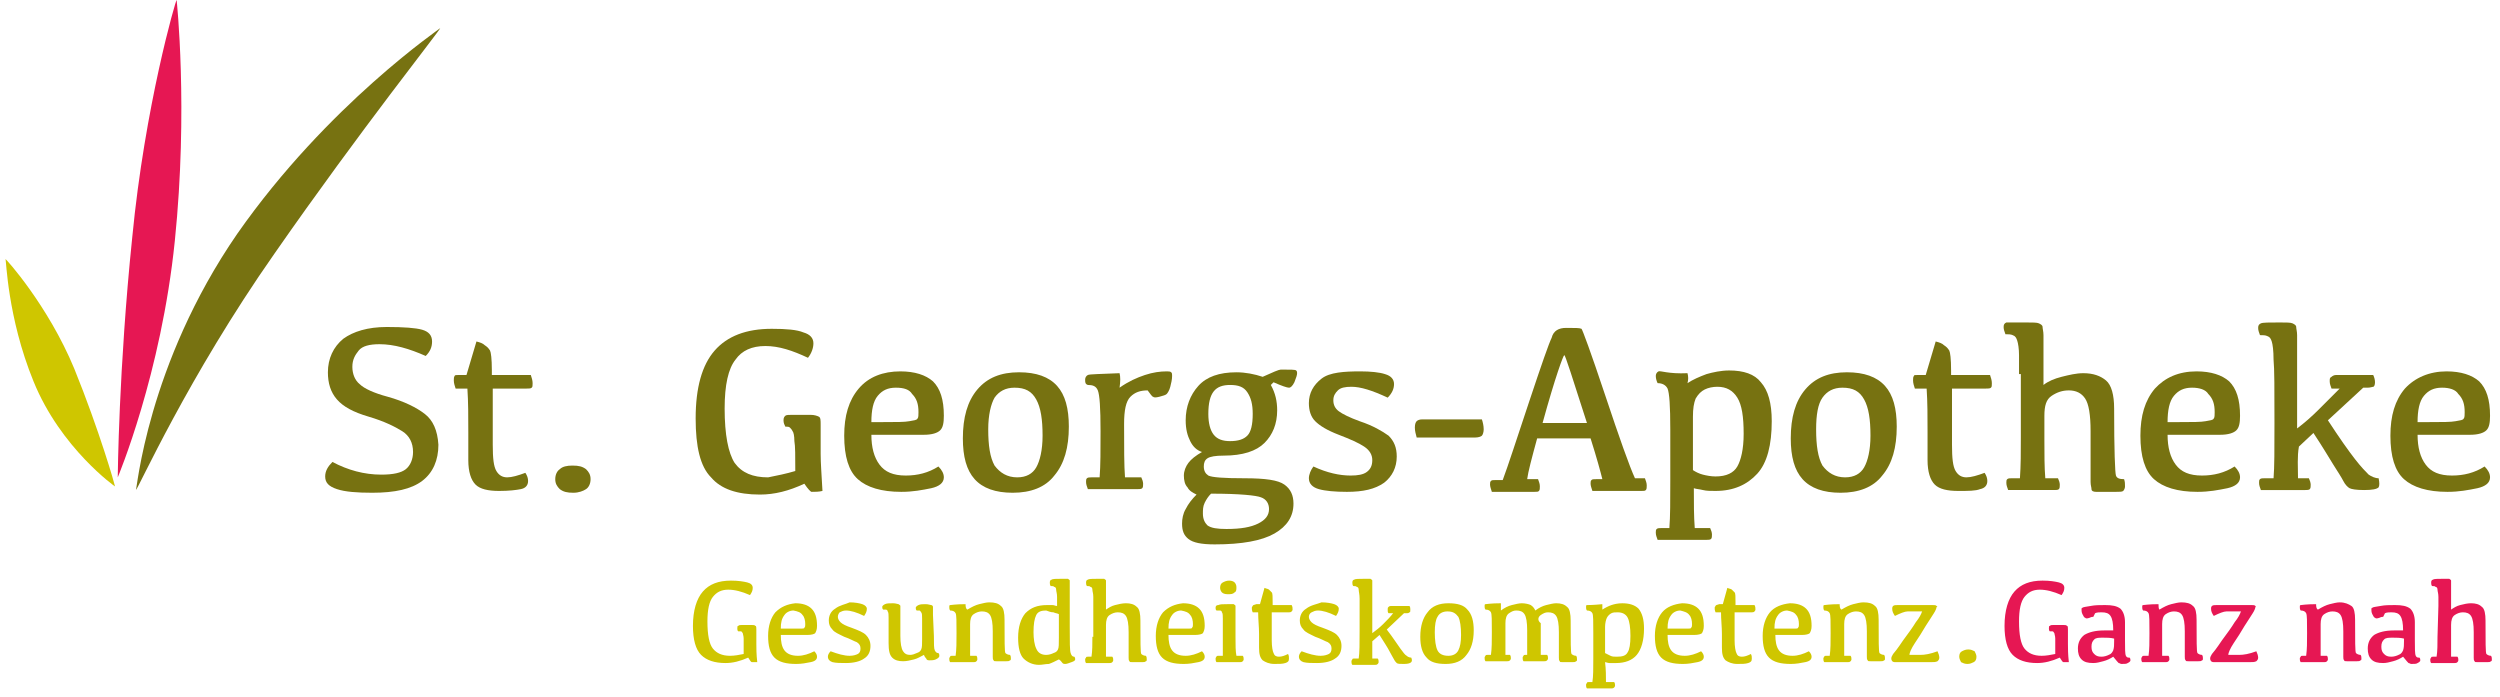
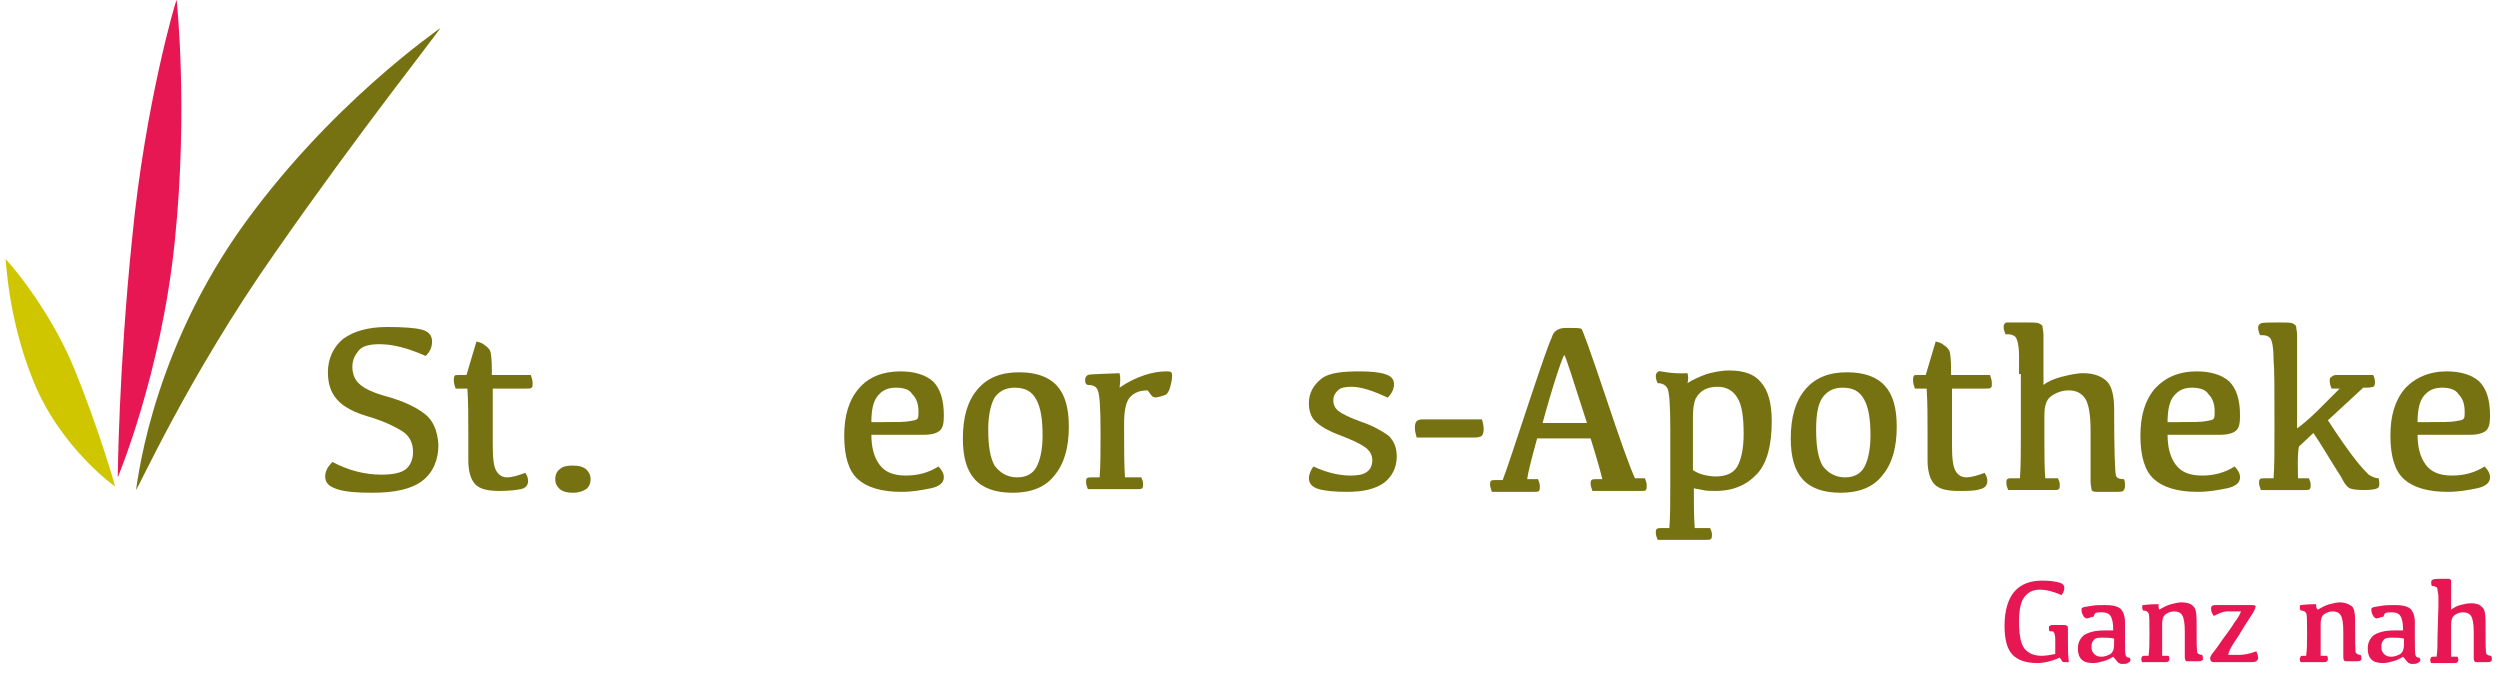
<svg xmlns="http://www.w3.org/2000/svg" version="1.1" id="Ebene_1" x="0px" y="0px" width="276px" height="77px" viewBox="0 0 276 77" style="enable-background:new 0 0 276 77;" xml:space="preserve">
  <style type="text/css">
	.st0{fill:#777211;}
	.st1{fill:#E61753;}
	.st2{fill:#CFC600;}
</style>
  <g>
    <path class="st0" d="M42.7,36.1c1.9,0,3.2,0.1,3.9,0.3c0.7,0.2,1.1,0.6,1.1,1.3c0,0.6-0.2,1.1-0.7,1.6c-1.8-0.8-3.5-1.3-5.1-1.3   c-1.1,0-1.9,0.2-2.3,0.7s-0.7,1-0.7,1.8s0.3,1.5,0.8,1.9c0.5,0.5,1.6,1,3.1,1.4c1.8,0.5,3.2,1.2,4.1,1.9s1.4,1.8,1.5,3.4   c0,1.7-0.6,3.1-1.8,4s-3,1.3-5.5,1.3c-1.7,0-3-0.1-3.9-0.4s-1.3-0.7-1.3-1.4c0-0.6,0.3-1.1,0.8-1.6c1.7,0.9,3.5,1.4,5.4,1.4   c1.3,0,2.2-0.2,2.7-0.6s0.8-1.1,0.8-1.9c0-1-0.4-1.8-1.2-2.3s-2-1.1-3.7-1.6s-2.8-1.1-3.5-1.9s-1-1.8-1-3c0-1.5,0.6-2.8,1.7-3.7   C39,36.6,40.6,36.1,42.7,36.1z" />
    <path class="st0" d="M50.6,41.4h0.9l1.1-3.7c0.4,0.1,0.7,0.2,0.9,0.4c0.3,0.2,0.4,0.3,0.6,0.6c0.1,0.2,0.2,0.9,0.2,2.2v0.5h4.3   c0.1,0.3,0.2,0.6,0.2,0.9s0,0.4-0.1,0.5s-0.3,0.1-0.6,0.1h-3.7v6.2c0,1.5,0.1,2.4,0.4,2.9c0.3,0.5,0.7,0.7,1.2,0.7s1.2-0.2,2-0.5   c0.2,0.3,0.3,0.6,0.3,0.9c0,0.5-0.3,0.8-0.8,0.9s-1.3,0.2-2.4,0.2c-1.2,0-2.1-0.2-2.6-0.7s-0.8-1.4-0.8-2.7v-3.1   c0-1.7,0-3.3-0.1-4.8h-1.3c-0.1-0.3-0.2-0.6-0.2-0.9c0-0.2,0-0.4,0.1-0.5C50.2,41.4,50.4,41.4,50.6,41.4z" />
    <path class="st0" d="M63.3,54.4c-0.7,0-1.1-0.1-1.5-0.4c-0.3-0.3-0.5-0.6-0.5-1.1s0.2-0.9,0.5-1.1c0.3-0.3,0.8-0.4,1.4-0.4   c0.7,0,1.1,0.1,1.5,0.4c0.3,0.3,0.5,0.6,0.5,1.1S65,53.8,64.7,54S63.9,54.4,63.3,54.4z" />
-     <path class="st0" d="M87.8,52c0-1.6,0-2.8-0.1-3.3c0-0.6-0.1-1-0.2-1.1c-0.1-0.2-0.2-0.3-0.3-0.4c-0.1-0.1-0.3-0.1-0.5-0.1   c-0.1-0.2-0.2-0.4-0.2-0.7c0-0.3,0.1-0.4,0.2-0.5s0.4-0.1,0.7-0.1h2.1c0.4,0,0.7,0.1,0.9,0.2s0.2,0.4,0.2,0.9v3.2   c0,1,0.1,2.3,0.2,4.1c-0.4,0.1-0.8,0.1-1.2,0.1c-0.1,0-0.4-0.3-0.8-0.9c-1.7,0.8-3.3,1.2-4.9,1.2c-2.5,0-4.3-0.6-5.4-1.9   c-1.2-1.2-1.7-3.4-1.7-6.5c0-3.4,0.7-5.9,2.1-7.5s3.5-2.4,6.3-2.4c1.6,0,2.8,0.1,3.5,0.4c0.7,0.2,1.1,0.6,1.1,1.2   c0,0.5-0.2,1.1-0.6,1.6c-1.7-0.8-3.2-1.3-4.7-1.3s-2.6,0.5-3.3,1.5c-0.8,1-1.2,2.8-1.2,5.4c0,2.9,0.4,4.9,1.1,6   c0.8,1.1,2,1.6,3.7,1.6C85.8,52.5,86.8,52.3,87.8,52z" />
    <path class="st0" d="M99.4,41c1.6,0,2.8,0.4,3.6,1.1c0.8,0.8,1.2,2,1.2,3.8c0,0.8-0.1,1.3-0.4,1.6S102.9,48,102,48h-5.8   c0,1.4,0.3,2.5,0.9,3.3s1.5,1.2,2.9,1.2c1.3,0,2.5-0.3,3.6-1c0.4,0.4,0.6,0.8,0.6,1.2c0,0.6-0.5,1-1.4,1.2c-1,0.2-2,0.4-3.3,0.4   c-2.2,0-3.8-0.5-4.8-1.4s-1.5-2.5-1.5-4.8c0-2.2,0.5-3.9,1.6-5.2S97.5,41,99.4,41z M98.9,42.8c-0.9,0-1.5,0.3-2,0.9   s-0.7,1.6-0.7,2.9h1.3c1.4,0,2.4,0,2.9-0.1s0.8-0.1,0.9-0.3c0.1-0.1,0.1-0.4,0.1-0.7c0-0.9-0.2-1.5-0.7-2   C100.4,43,99.8,42.8,98.9,42.8z" />
    <path class="st0" d="M111.8,54.4c-1.9,0-3.3-0.5-4.2-1.5s-1.3-2.5-1.3-4.5c0-2.3,0.5-4.1,1.6-5.4s2.6-1.9,4.6-1.9   c1.9,0,3.3,0.5,4.2,1.5c0.9,1,1.3,2.5,1.3,4.5c0,2.3-0.5,4.1-1.6,5.4C115.4,53.8,113.8,54.4,111.8,54.4z M112.3,52.7   c1,0,1.7-0.4,2.1-1.1s0.7-1.9,0.7-3.5c0-1.8-0.2-3.1-0.7-4s-1.2-1.3-2.4-1.3c-1,0-1.7,0.4-2.2,1.1c-0.4,0.7-0.7,1.9-0.7,3.5   c0,1.8,0.2,3.1,0.7,4C110.4,52.2,111.2,52.7,112.3,52.7z" />
    <path class="st0" d="M119.8,41.9c0-0.2,0.1-0.4,0.3-0.5c0.2-0.1,1.3-0.1,3.5-0.2c0.1,0.4,0.1,0.9,0,1.6c1-0.7,1.9-1.1,2.8-1.4   s1.7-0.4,2.4-0.4c0.2,0,0.4,0,0.5,0.1s0.1,0.2,0.1,0.4c0,0.4-0.1,0.8-0.2,1.2c-0.1,0.4-0.3,0.7-0.4,0.8s-0.4,0.2-0.8,0.3   s-0.6,0.1-0.7,0c-0.1,0-0.3-0.3-0.6-0.7c-0.8,0-1.4,0.2-1.9,0.7s-0.7,1.5-0.7,3c0,2.7,0,4.6,0.1,5.9h1.8c0.1,0.2,0.2,0.5,0.2,0.7   s0,0.4-0.1,0.5s-0.3,0.1-0.5,0.1h-5.5c-0.1-0.3-0.2-0.5-0.2-0.8c0-0.2,0-0.3,0.1-0.4s0.3-0.1,0.5-0.1h0.9c0.1-1.3,0.1-3,0.1-5.1   c0-2.6-0.1-4-0.3-4.5s-0.6-0.6-1.1-0.6C119.8,42.4,119.8,42.2,119.8,41.9z" />
-     <path class="st0" d="M140.3,42.5c0.5,0.9,0.7,1.8,0.7,2.8c0,1.5-0.5,2.7-1.4,3.6s-2.4,1.4-4.5,1.4c-0.9,0-1.5,0.1-1.8,0.3   c-0.3,0.2-0.4,0.5-0.4,0.9c0,0.5,0.2,0.8,0.5,1c0.4,0.2,1.7,0.3,4,0.3s3.7,0.2,4.4,0.7s1,1.2,1,2.1c0,1.4-0.7,2.5-2.1,3.3   c-1.4,0.8-3.6,1.2-6.6,1.2c-1.5,0-2.4-0.2-2.9-0.6s-0.7-0.9-0.7-1.7c0-0.5,0.1-1.1,0.4-1.6c0.3-0.6,0.7-1.1,1.2-1.6   c-0.4-0.2-0.8-0.4-1-0.8c-0.3-0.3-0.4-0.8-0.4-1.3s0.2-1,0.5-1.4s0.8-0.8,1.5-1.2c-0.6-0.2-1-0.6-1.3-1.2s-0.5-1.3-0.5-2.3   c0-1.5,0.5-2.8,1.4-3.8s2.3-1.5,4.2-1.5c1,0,2,0.2,2.9,0.5c1.1-0.5,1.8-0.8,2-0.8c1.1,0,1.6,0,1.7,0.1s0.1,0.2,0.1,0.3   c0,0.2-0.1,0.5-0.3,1c-0.2,0.4-0.4,0.6-0.6,0.6s-0.8-0.2-1.7-0.6L140.3,42.5z M133.7,54.5c-0.3,0.3-0.5,0.6-0.7,1s-0.2,0.8-0.2,1.2   c0,0.6,0.2,1,0.5,1.3c0.4,0.3,1.1,0.4,2.1,0.4c1.6,0,2.7-0.2,3.5-0.6s1.2-0.9,1.2-1.6c0-0.6-0.3-1.1-0.9-1.3   C138.7,54.7,136.9,54.5,133.7,54.5z M135.8,42.5c-0.8,0-1.4,0.2-1.8,0.7c-0.4,0.5-0.6,1.3-0.6,2.5c0,1,0.2,1.8,0.6,2.3   c0.4,0.5,1,0.7,1.8,0.7c0.9,0,1.5-0.2,1.9-0.6s0.6-1.2,0.6-2.4c0-1.1-0.2-1.8-0.6-2.4S136.7,42.5,135.8,42.5z" />
    <path class="st0" d="M150.2,41c1.1,0,2.1,0.1,2.7,0.3c0.7,0.2,1,0.6,1,1.1s-0.2,1-0.7,1.5c-1.7-0.8-3-1.2-4-1.2   c-0.7,0-1.2,0.1-1.5,0.4s-0.5,0.6-0.5,1.1s0.2,0.9,0.6,1.2c0.4,0.3,1.2,0.7,2.3,1.1c1.5,0.5,2.5,1.1,3.2,1.6   c0.6,0.6,0.9,1.3,0.9,2.3c0,1.2-0.5,2.2-1.4,2.9c-1,0.7-2.3,1-4.1,1c-1.3,0-2.4-0.1-3.1-0.3s-1.1-0.6-1.1-1.2   c0-0.4,0.2-0.9,0.5-1.3c1.5,0.7,2.9,1,4.1,1c0.8,0,1.4-0.1,1.8-0.4s0.6-0.7,0.6-1.3c0-0.6-0.3-1.1-0.9-1.5s-1.5-0.8-2.8-1.3   s-2.1-1-2.6-1.5s-0.7-1.2-0.7-2c0-1.1,0.5-2,1.4-2.7S148.4,41,150.2,41z" />
    <path class="st0" d="M157,46.3h6.6c0.1,0.3,0.2,0.7,0.2,1.1c0,0.3-0.1,0.6-0.2,0.7c-0.1,0.1-0.4,0.2-0.7,0.2h-6.5   c-0.1-0.4-0.2-0.7-0.2-1.1s0.1-0.6,0.2-0.7C156.5,46.4,156.7,46.3,157,46.3z" />
    <path class="st0" d="M172.9,36.2c1,0,1.5,0,1.7,0.1c0.1,0.1,1,2.5,2.6,7.3s2.7,7.9,3.3,9.2h1.1c0.1,0.3,0.2,0.5,0.2,0.8   c0,0.2,0,0.4-0.1,0.5s-0.2,0.1-0.5,0.1h-5.4c-0.1-0.3-0.2-0.6-0.2-0.8c0-0.2,0-0.3,0.1-0.4s0.2-0.1,0.5-0.1h0.7   c-0.2-0.8-0.6-2.3-1.3-4.5h-5.9c-0.6,2.2-1,3.7-1.1,4.5h1.2c0.1,0.3,0.2,0.5,0.2,0.8c0,0.2,0,0.4-0.1,0.5s-0.2,0.1-0.5,0.1h-4.7   c-0.1-0.3-0.2-0.6-0.2-0.8c0-0.2,0-0.3,0.1-0.4s0.2-0.1,0.5-0.1h0.8c0.6-1.6,1.5-4.4,2.9-8.6s2.2-6.5,2.5-7.1   C171.5,36.5,172.1,36.2,172.9,36.2z M170.3,46.7h4.9c-1.6-5-2.4-7.5-2.5-7.5S171.7,41.6,170.3,46.7z" />
    <path class="st0" d="M186.3,41.2c0.1,0.4,0.1,0.7,0,1.1c0.6-0.4,1.3-0.7,2.1-1c0.7-0.2,1.6-0.4,2.5-0.4c1.6,0,2.8,0.4,3.5,1.3   c0.8,0.9,1.2,2.3,1.2,4.3c0,2.6-0.5,4.6-1.6,5.8s-2.6,1.9-4.6,1.9c-0.6,0-1,0-1.4-0.1s-0.7-0.1-1-0.2c0,1.7,0,3.1,0.1,4.4h1.7   c0.1,0.2,0.2,0.5,0.2,0.7s0,0.4-0.1,0.5s-0.3,0.1-0.5,0.1H183c-0.1-0.3-0.2-0.5-0.2-0.8c0-0.2,0-0.3,0.1-0.4s0.3-0.1,0.5-0.1h0.9   c0.1-1.3,0.1-3,0.1-5.3v-5.6c0-2.6-0.1-4-0.3-4.5c-0.2-0.4-0.6-0.6-1.1-0.6c-0.1-0.2-0.2-0.5-0.2-0.8c0-0.2,0.1-0.4,0.3-0.5   S184.2,41.3,186.3,41.2z M186.9,51.9c0.3,0.2,0.7,0.4,1.1,0.5s0.9,0.2,1.4,0.2c1.2,0,2-0.4,2.4-1.1s0.7-1.9,0.7-3.6   c0-1.9-0.2-3.2-0.7-4s-1.2-1.2-2.2-1.2c-0.5,0-1,0.1-1.4,0.3c-0.4,0.2-0.7,0.5-1,1c-0.2,0.5-0.3,1.1-0.3,2V51.9z" />
    <path class="st0" d="M203.2,54.4c-1.9,0-3.3-0.5-4.2-1.5s-1.3-2.5-1.3-4.5c0-2.3,0.5-4.1,1.6-5.4s2.6-1.9,4.6-1.9   c1.9,0,3.3,0.5,4.2,1.5s1.3,2.5,1.3,4.5c0,2.3-0.5,4.1-1.6,5.4C206.8,53.8,205.2,54.4,203.2,54.4z M203.7,52.7c1,0,1.7-0.4,2.1-1.1   c0.4-0.7,0.7-1.9,0.7-3.5c0-1.8-0.2-3.1-0.7-4s-1.2-1.3-2.4-1.3c-1,0-1.7,0.4-2.2,1.1s-0.7,1.9-0.7,3.5c0,1.8,0.2,3.1,0.7,4   C201.8,52.2,202.6,52.7,203.7,52.7z" />
    <path class="st0" d="M211.7,41.4h0.9l1.1-3.7c0.4,0.1,0.7,0.2,0.9,0.4c0.3,0.2,0.4,0.3,0.6,0.6c0.1,0.2,0.2,0.9,0.2,2.2v0.5h4.3   c0.1,0.3,0.2,0.6,0.2,0.9s0,0.4-0.1,0.5s-0.3,0.1-0.6,0.1h-3.7v6.2c0,1.5,0.1,2.4,0.4,2.9s0.7,0.7,1.2,0.7s1.2-0.2,2-0.5   c0.2,0.3,0.3,0.6,0.3,0.9c0,0.5-0.3,0.8-0.8,0.9c-0.5,0.2-1.3,0.2-2.4,0.2c-1.2,0-2.1-0.2-2.6-0.7s-0.8-1.4-0.8-2.7v-3.1   c0-1.7,0-3.3-0.1-4.8h-1.3c-0.1-0.3-0.2-0.6-0.2-0.9c0-0.2,0-0.4,0.1-0.5C211.3,41.4,211.4,41.4,211.7,41.4z" />
    <path class="st0" d="M222.9,41.3c0-0.6,0-1.3,0-2.1c0-0.7-0.1-1.3-0.2-1.6c-0.1-0.3-0.2-0.5-0.5-0.6c-0.2-0.1-0.5-0.1-0.8-0.1   c-0.1-0.3-0.2-0.5-0.2-0.8s0.1-0.4,0.3-0.5c0.2,0,0.9,0,2.2,0c0.7,0,1.2,0,1.4,0.1s0.4,0.2,0.4,0.4c0,0.2,0.1,0.5,0.1,0.9v5.5   c0.5-0.4,1.2-0.7,2-0.9s1.6-0.4,2.4-0.4c1.1,0,1.9,0.3,2.5,0.8s0.9,1.6,0.9,3.1c0,4.7,0.1,7.1,0.2,7.4c0.1,0.3,0.4,0.4,0.9,0.4   c0.1,0.3,0.1,0.5,0.1,0.8c0,0.2-0.1,0.4-0.2,0.5c-0.1,0.1-0.4,0.1-0.8,0.1c-1.2,0-1.9,0-2.2,0s-0.5-0.1-0.5-0.3s-0.1-0.4-0.1-0.8   v-5.6c0-1.8-0.2-3-0.6-3.6s-1-0.9-1.8-0.9c-0.7,0-1.3,0.2-1.9,0.6s-0.8,1.1-0.8,2.2v2.7c0,1.5,0,3,0.1,4.2h1.4   c0.1,0.2,0.2,0.5,0.2,0.7s0,0.4-0.1,0.5s-0.3,0.1-0.5,0.1h-5.1c-0.1-0.3-0.2-0.5-0.2-0.8c0-0.2,0-0.3,0.1-0.4s0.3-0.1,0.5-0.1h0.9   c0.1-1.4,0.1-2.9,0.1-4.5v-7C223.1,41.3,222.9,41.3,222.9,41.3z" />
    <path class="st0" d="M242.5,41c1.6,0,2.8,0.4,3.6,1.1c0.8,0.8,1.2,2,1.2,3.8c0,0.8-0.1,1.3-0.4,1.6S246,48,245.1,48h-5.8   c0,1.4,0.3,2.5,0.9,3.3s1.5,1.2,2.9,1.2c1.3,0,2.5-0.3,3.6-1c0.4,0.4,0.6,0.8,0.6,1.2c0,0.6-0.5,1-1.4,1.2c-1,0.2-2,0.4-3.3,0.4   c-2.2,0-3.8-0.5-4.8-1.4s-1.5-2.5-1.5-4.8c0-2.2,0.5-3.9,1.6-5.2C239,41.7,240.5,41,242.5,41z M242,42.8c-0.9,0-1.5,0.3-2,0.9   s-0.7,1.6-0.7,2.9h1.3c1.4,0,2.4,0,2.9-0.1s0.8-0.1,0.9-0.3c0.1-0.1,0.1-0.4,0.1-0.7c0-0.9-0.2-1.5-0.7-2   C243.5,43,242.8,42.8,242,42.8z" />
    <path class="st0" d="M253.7,52.8h1.2c0.1,0.2,0.2,0.5,0.2,0.7s0,0.4-0.1,0.5s-0.3,0.1-0.5,0.1h-4.9c-0.1-0.3-0.2-0.5-0.2-0.8   c0-0.2,0-0.3,0.1-0.4s0.3-0.1,0.5-0.1h1c0.1-1.2,0.1-3.2,0.1-6.1c0-3.7,0-6-0.1-7c0-1-0.1-1.7-0.2-2c-0.1-0.3-0.2-0.5-0.5-0.6   c-0.2-0.1-0.5-0.1-0.8-0.1c-0.1-0.3-0.2-0.5-0.2-0.8s0.1-0.4,0.3-0.5s0.9-0.1,2.1-0.1c0.7,0,1.2,0,1.4,0.1s0.4,0.2,0.4,0.4   c0,0.2,0.1,0.5,0.1,0.9v10.3c0.8-0.6,1.6-1.3,2.4-2.1c0.8-0.8,1.6-1.6,2.3-2.3h-0.9c-0.1-0.3-0.2-0.5-0.2-0.8s0-0.4,0.2-0.5   c0.1-0.1,0.3-0.2,0.5-0.2h4.1c0.1,0.2,0.2,0.5,0.2,0.8s-0.1,0.5-0.2,0.5s-0.3,0.1-0.6,0.1h-0.5l-3.9,3.6c1.3,2,2.3,3.4,3,4.3   s1.2,1.4,1.5,1.7c0.3,0.2,0.7,0.4,1.1,0.4c0.1,0.5,0.1,0.8,0,1c-0.2,0.2-0.7,0.3-1.6,0.3s-1.4-0.1-1.6-0.2s-0.5-0.4-0.7-0.8   s-0.6-1-1.1-1.8s-1.2-2-2.2-3.5l-1.6,1.5C253.6,50.4,253.7,51.6,253.7,52.8z" />
    <path class="st0" d="M270.1,41c1.6,0,2.8,0.4,3.6,1.1c0.8,0.8,1.2,2,1.2,3.8c0,0.8-0.1,1.3-0.4,1.6s-0.9,0.5-1.8,0.5h-5.8   c0,1.4,0.3,2.5,0.9,3.3s1.5,1.2,2.9,1.2c1.3,0,2.5-0.3,3.6-1c0.4,0.4,0.6,0.8,0.6,1.2c0,0.6-0.5,1-1.4,1.2c-1,0.2-2,0.4-3.3,0.4   c-2.2,0-3.8-0.5-4.8-1.4s-1.5-2.5-1.5-4.8c0-2.2,0.5-3.9,1.6-5.2C266.6,41.7,268.2,41,270.1,41z M269.6,42.8c-0.9,0-1.5,0.3-2,0.9   s-0.7,1.6-0.7,2.9h1.3c1.4,0,2.4,0,2.9-0.1s0.8-0.1,0.9-0.3c0.1-0.1,0.1-0.4,0.1-0.7c0-0.9-0.2-1.5-0.7-2   C271.1,43,270.4,42.8,269.6,42.8z" />
  </g>
  <path class="st0" d="M48.6,3.1c0.1,0.1-8.7,11.1-18.3,24.9C20.7,41.7,15.2,54.1,15,54.1c0.1,0.2,1.2-13.8,11.2-28.3  C36.2,11.5,48.7,3.1,48.6,3.1" />
  <path class="st1" d="M19.5,0c0,0,1.3,12-0.2,26.6C17.8,41.3,13,52.7,13,52.7s0.1-12,1.6-26.5C16,11.7,19.4,0,19.5,0" />
  <path class="st2" d="M0.6,28.6c0-0.1,4.7,5.1,7.6,12.1c2.8,6.9,4.5,12.9,4.5,13c0.1,0.1-6-4.2-9-11.6C0.8,35,0.7,28.6,0.6,28.6" />
  <g>
    <path class="st1" d="M269.1,70.3c0,0.8,0,1.6-0.1,2.2h-0.4c-0.1,0-0.2,0-0.2,0.1c0,0-0.1,0.1-0.1,0.2s0,0.3,0.1,0.4h2.6   c0.1,0,0.2,0,0.3-0.1c0,0,0.1-0.1,0.1-0.2s0-0.3-0.1-0.4h-0.7c0-0.6,0-1.4,0-2.1V69c0-0.5,0.1-0.9,0.4-1.1s0.6-0.3,0.9-0.3   c0.4,0,0.7,0.1,0.9,0.4c0.2,0.3,0.3,0.9,0.3,1.8v2.8c0,0.2,0,0.3,0.1,0.4c0,0.1,0.1,0.1,0.3,0.1c0.1,0,0.5,0,1.1,0   c0.2,0,0.3,0,0.4-0.1c0.1,0,0.1-0.1,0.1-0.2s0-0.3-0.1-0.4c-0.2,0-0.4-0.1-0.5-0.2s-0.1-1.4-0.1-3.7c0-0.7-0.1-1.3-0.4-1.5   c-0.3-0.3-0.7-0.4-1.2-0.4c-0.4,0-0.8,0.1-1.2,0.2s-0.7,0.3-1,0.5v-2.7c0-0.2,0-0.4,0-0.5s-0.1-0.1-0.2-0.2c-0.1,0-0.4,0-0.7,0   c-0.6,0-1,0-1.1,0.1c-0.1,0-0.2,0.1-0.2,0.3c0,0.1,0,0.3,0.1,0.4c0.2,0,0.3,0,0.4,0.1c0.1,0,0.2,0.1,0.2,0.3c0,0.2,0.1,0.4,0.1,0.8   s0,0.7,0,1L269.1,70.3L269.1,70.3z M265.4,70.8c0,0.4,0,0.7-0.1,1c-0.1,0.2-0.2,0.4-0.5,0.5c-0.2,0.1-0.5,0.2-0.8,0.2   c-0.4,0-0.6-0.1-0.8-0.3c-0.2-0.2-0.3-0.4-0.3-0.8s0.1-0.6,0.3-0.8c0.2-0.2,0.5-0.2,1-0.2c0.4,0,0.8,0,1.2,0.1L265.4,70.8   L265.4,70.8z M265.9,73.2c0.1,0,0.2,0.1,0.3,0.1c0.3,0,0.6,0,0.7-0.1c0.2-0.1,0.3-0.2,0.3-0.3c0-0.1,0-0.2-0.1-0.3   c-0.2,0-0.3,0-0.4-0.2s-0.1-0.8-0.1-1.7v-2c0-0.7-0.2-1.2-0.5-1.5c-0.4-0.3-0.9-0.4-1.7-0.4c-0.6,0-1.1,0-1.6,0.1s-0.8,0.1-0.9,0.2   c-0.1,0-0.1,0.1-0.1,0.2s0,0.3,0.1,0.5s0.2,0.4,0.3,0.4c0.1,0.1,0.2,0.1,0.5,0c0.2-0.1,0.3-0.1,0.4-0.1c0,0,0.1-0.2,0.2-0.4   c0.2-0.1,0.5-0.1,0.7-0.1c0.5,0,0.8,0.1,1,0.4s0.3,0.8,0.3,1.6h-1c-1,0-1.7,0.2-2.2,0.5c-0.5,0.4-0.7,0.9-0.7,1.5   c0,0.5,0.1,0.9,0.4,1.2c0.3,0.3,0.7,0.4,1.3,0.4c0.4,0,0.7-0.1,1.1-0.2s0.8-0.3,1.1-0.5C265.7,73,265.8,73.1,265.9,73.2    M255.7,66.7c-1.1,0-1.6,0.1-1.7,0.1s-0.1,0.1-0.1,0.2s0,0.3,0.1,0.4c0.3,0,0.5,0.1,0.6,0.3c0.1,0.2,0.1,0.9,0.1,2.2   c0,1,0,1.8-0.1,2.5h-0.4c-0.1,0-0.2,0-0.2,0.1c0,0-0.1,0.1-0.1,0.2s0,0.3,0.1,0.4h2.6c0.1,0,0.2,0,0.3-0.1c0,0,0.1-0.1,0.1-0.2   s0-0.3-0.1-0.4h-0.7c0-0.6,0-1.4,0-2.1v-1.4c0-0.5,0.1-0.9,0.4-1.1s0.6-0.3,0.9-0.3c0.4,0,0.7,0.1,0.9,0.4c0.2,0.3,0.3,0.9,0.3,1.8   v2.8c0,0.2,0,0.3,0.1,0.4c0,0.1,0.1,0.1,0.3,0.1c0.1,0,0.5,0,1.1,0c0.2,0,0.3,0,0.4-0.1c0.1,0,0.1-0.1,0.1-0.2s0-0.3-0.1-0.4   c-0.2,0-0.4-0.1-0.5-0.2s-0.1-1.4-0.1-3.7c0-0.7-0.1-1.3-0.4-1.5s-0.7-0.4-1.3-0.4c-0.3,0-0.7,0.1-1.1,0.2s-0.8,0.3-1.3,0.6   C255.7,67.2,255.7,66.9,255.7,66.7 M249,66.9c-0.1-0.1-0.2-0.1-0.4-0.1h-3.9c-0.2,0-0.4,0-0.5,0.1s-0.1,0.2-0.1,0.3   c0,0.3,0.1,0.5,0.3,0.8c0.6-0.3,1.1-0.5,1.4-0.5h1.6c-0.1,0.3-0.3,0.7-0.7,1.2c-0.3,0.5-0.8,1.2-1.4,2c-0.6,0.9-1,1.4-1.1,1.5   c-0.1,0.2-0.2,0.3-0.2,0.5s0.1,0.4,0.4,0.4h4c0.3,0,0.5,0,0.7-0.1c0.1-0.1,0.2-0.2,0.2-0.4c0-0.2-0.1-0.5-0.2-0.7   c-0.8,0.3-1.4,0.4-1.9,0.4H246c0-0.2,0.2-0.7,0.6-1.3c0.4-0.6,0.8-1.2,1.2-1.9c0.4-0.6,0.7-1.1,0.9-1.4s0.3-0.6,0.3-0.7   C249.1,67,249,66.9,249,66.9 M238.3,66.7c-1.1,0-1.6,0.1-1.7,0.1c-0.1,0-0.1,0.1-0.1,0.2s0,0.3,0.1,0.4c0.3,0,0.5,0.1,0.6,0.3   c0.1,0.2,0.1,0.9,0.1,2.2c0,1,0,1.8-0.1,2.5h-0.5c-0.1,0-0.2,0-0.2,0.1c0,0-0.1,0.1-0.1,0.2s0,0.3,0.1,0.4h2.6c0.1,0,0.2,0,0.3-0.1   c0,0,0.1-0.1,0.1-0.2s0-0.3-0.1-0.4h-0.7c0-0.6,0-1.4,0-2.1v-1.4c0-0.5,0.1-0.9,0.4-1.1c0.3-0.2,0.6-0.3,0.9-0.3   c0.4,0,0.7,0.1,0.9,0.4s0.3,0.9,0.3,1.8v2.8c0,0.2,0,0.3,0.1,0.4c0,0.1,0.1,0.1,0.3,0.1c0.1,0,0.5,0,1.1,0c0.2,0,0.3,0,0.4-0.1   c0.1,0,0.1-0.1,0.1-0.2s0-0.3-0.1-0.4c-0.2,0-0.4-0.1-0.5-0.2s-0.1-1.4-0.1-3.7c0-0.7-0.1-1.3-0.4-1.5c-0.3-0.3-0.7-0.4-1.3-0.4   c-0.3,0-0.7,0.1-1.1,0.2c-0.4,0.1-0.8,0.3-1.3,0.6C238.3,67.2,238.3,66.9,238.3,66.7 M233.4,70.8c0,0.4,0,0.7-0.1,1   c-0.1,0.2-0.2,0.4-0.5,0.5c-0.2,0.1-0.5,0.2-0.8,0.2c-0.4,0-0.6-0.1-0.8-0.3c-0.2-0.2-0.3-0.4-0.3-0.8s0.1-0.6,0.3-0.8   c0.2-0.2,0.5-0.2,1-0.2c0.4,0,0.8,0,1.2,0.1L233.4,70.8L233.4,70.8z M233.9,73.2c0.1,0,0.2,0.1,0.3,0.1c0.3,0,0.6,0,0.7-0.1   c0.2-0.1,0.3-0.2,0.3-0.3c0-0.1,0-0.2-0.1-0.3c-0.2,0-0.3,0-0.4-0.2c-0.1-0.2-0.1-0.8-0.1-1.7v-2c0-0.7-0.2-1.2-0.5-1.5   c-0.4-0.3-0.9-0.4-1.7-0.4c-0.6,0-1.1,0-1.6,0.1s-0.8,0.1-0.9,0.2c-0.1,0-0.1,0.1-0.1,0.2s0,0.3,0.1,0.5s0.2,0.4,0.3,0.4   c0.1,0.1,0.2,0.1,0.5,0c0.2-0.1,0.3-0.1,0.4-0.1c0,0,0.1-0.2,0.2-0.4c0.2-0.1,0.5-0.1,0.7-0.1c0.5,0,0.8,0.1,1,0.4s0.3,0.8,0.3,1.6   h-1c-1,0-1.7,0.2-2.2,0.5c-0.5,0.4-0.7,0.9-0.7,1.5c0,0.5,0.1,0.9,0.4,1.2c0.3,0.3,0.7,0.4,1.3,0.4c0.4,0,0.7-0.1,1.1-0.2   c0.4-0.1,0.8-0.3,1.1-0.5C233.7,73,233.8,73.1,233.9,73.2 M225.4,72.4c-0.9,0-1.5-0.3-1.9-0.8s-0.6-1.5-0.6-3   c0-1.3,0.2-2.2,0.6-2.7c0.4-0.5,0.9-0.8,1.7-0.8c0.7,0,1.5,0.2,2.4,0.6c0.2-0.3,0.3-0.5,0.3-0.8s-0.2-0.5-0.6-0.6   c-0.4-0.1-1-0.2-1.8-0.2c-1.4,0-2.4,0.4-3.1,1.2c-0.7,0.8-1.1,2.1-1.1,3.8c0,1.5,0.3,2.6,0.9,3.2c0.6,0.6,1.5,0.9,2.7,0.9   c0.8,0,1.6-0.2,2.5-0.6c0.2,0.3,0.3,0.5,0.4,0.5c0.2,0,0.4,0,0.6,0c-0.1-0.9-0.1-1.5-0.1-2v-1.6c0-0.2,0-0.4-0.1-0.4   c-0.1-0.1-0.2-0.1-0.4-0.1h-1.1c-0.2,0-0.3,0-0.4,0.1c-0.1,0-0.1,0.1-0.1,0.3c0,0.1,0,0.2,0.1,0.3c0.1,0,0.2,0,0.3,0   s0.1,0.1,0.2,0.2c0,0.1,0.1,0.3,0.1,0.6c0,0.3,0,0.8,0,1.7C226.4,72.3,225.9,72.4,225.4,72.4" />
-     <path class="st2" d="M217.9,73.1c0.2-0.1,0.3-0.3,0.3-0.6c0-0.2-0.1-0.4-0.2-0.6c-0.2-0.1-0.4-0.2-0.7-0.2s-0.5,0.1-0.7,0.2   s-0.3,0.3-0.3,0.6c0,0.2,0.1,0.4,0.2,0.6c0.2,0.1,0.4,0.2,0.7,0.2S217.7,73.2,217.9,73.1 M213.8,66.9c-0.1-0.1-0.2-0.1-0.4-0.1   h-3.9c-0.2,0-0.4,0-0.5,0.1s-0.1,0.2-0.1,0.3c0,0.3,0.1,0.5,0.3,0.8c0.6-0.3,1.1-0.5,1.4-0.5h1.6c-0.1,0.3-0.3,0.7-0.7,1.2   c-0.3,0.5-0.8,1.2-1.4,2c-0.6,0.9-1,1.4-1.1,1.5c-0.1,0.2-0.2,0.3-0.2,0.5s0.1,0.4,0.4,0.4h4c0.3,0,0.5,0,0.7-0.1   c0.1-0.1,0.2-0.2,0.2-0.4c0-0.2-0.1-0.5-0.2-0.7c-0.8,0.3-1.4,0.4-1.9,0.4h-1.2c0-0.2,0.2-0.7,0.6-1.3c0.4-0.6,0.8-1.2,1.2-1.9   c0.4-0.6,0.7-1.1,0.9-1.4s0.3-0.6,0.3-0.7C213.9,67,213.9,66.9,213.8,66.9 M203.1,66.7c-1.1,0-1.6,0.1-1.7,0.1   c-0.1,0-0.1,0.1-0.1,0.2s0,0.3,0.1,0.4c0.3,0,0.5,0.1,0.6,0.3c0.1,0.2,0.1,0.9,0.1,2.2c0,1,0,1.8-0.1,2.5h-0.4   c-0.1,0-0.2,0-0.2,0.1c0,0-0.1,0.1-0.1,0.2s0,0.3,0.1,0.4h2.6c0.1,0,0.2,0,0.3-0.1c0,0,0.1-0.1,0.1-0.2s0-0.3-0.1-0.4h-0.7   c0-0.6,0-1.4,0-2.1v-1.4c0-0.5,0.1-0.9,0.4-1.1c0.3-0.2,0.6-0.3,0.9-0.3c0.4,0,0.7,0.1,0.9,0.4s0.3,0.9,0.3,1.8v2.8   c0,0.2,0,0.3,0.1,0.4c0,0.1,0.1,0.1,0.3,0.1c0.1,0,0.5,0,1.1,0c0.2,0,0.3,0,0.4-0.1c0.1,0,0.1-0.1,0.1-0.2s0-0.3-0.1-0.4   c-0.2,0-0.4-0.1-0.5-0.2s-0.1-1.4-0.1-3.7c0-0.7-0.1-1.3-0.4-1.5c-0.3-0.3-0.7-0.4-1.3-0.4c-0.3,0-0.7,0.1-1.1,0.2   c-0.4,0.1-0.8,0.3-1.3,0.6C203.1,67.2,203.1,66.9,203.1,66.7 M195.4,67.6c-0.5,0.6-0.8,1.5-0.8,2.6s0.2,1.9,0.7,2.4   s1.3,0.7,2.4,0.7c0.6,0,1.1-0.1,1.6-0.2s0.7-0.3,0.7-0.6c0-0.2-0.1-0.4-0.3-0.6c-0.6,0.3-1.2,0.5-1.8,0.5c-0.7,0-1.2-0.2-1.5-0.6   s-0.4-1-0.4-1.7h2.9c0.5,0,0.8-0.1,0.9-0.2c0.1-0.2,0.2-0.4,0.2-0.8c0-0.9-0.2-1.5-0.6-1.9s-1-0.6-1.8-0.6   C196.7,66.7,195.9,67,195.4,67.6 M198.3,67.9c0.2,0.2,0.3,0.6,0.3,1c0,0.2,0,0.3-0.1,0.4c0,0.1-0.2,0.1-0.4,0.1c-0.3,0-0.7,0-1.5,0   h-0.7c0-0.7,0.1-1.1,0.4-1.5c0.2-0.3,0.6-0.5,1-0.5C197.8,67.5,198.1,67.6,198.3,67.9 M189.4,66.9c0,0-0.1,0.1-0.1,0.2   s0,0.3,0.1,0.5h0.6c0,0.8,0.1,1.6,0.1,2.4v1.5c0,0.7,0.1,1.1,0.4,1.4c0.3,0.2,0.7,0.4,1.3,0.4c0.5,0,0.9,0,1.2-0.1s0.4-0.2,0.4-0.5   c0-0.2,0-0.3-0.1-0.5c-0.4,0.2-0.7,0.3-1,0.3s-0.5-0.1-0.6-0.4c-0.1-0.2-0.2-0.7-0.2-1.4v-3.1h1.9c0.1,0,0.2,0,0.3-0.1   c0,0,0.1-0.1,0.1-0.2c0-0.2,0-0.3-0.1-0.5h-2.1v-0.3c0-0.6,0-1-0.1-1.1s-0.2-0.2-0.3-0.3c-0.1-0.1-0.3-0.1-0.5-0.2l-0.5,1.8h-0.4   C189.5,66.8,189.4,66.8,189.4,66.9 M183.5,67.6c-0.5,0.6-0.8,1.5-0.8,2.6s0.2,1.9,0.7,2.4s1.3,0.7,2.4,0.7c0.6,0,1.1-0.1,1.6-0.2   s0.7-0.3,0.7-0.6c0-0.2-0.1-0.4-0.3-0.6c-0.6,0.3-1.2,0.5-1.8,0.5c-0.7,0-1.2-0.2-1.5-0.6s-0.4-1-0.4-1.7h2.9   c0.5,0,0.8-0.1,0.9-0.2c0.1-0.2,0.2-0.4,0.2-0.8c0-0.9-0.2-1.5-0.6-1.9s-1-0.6-1.8-0.6C184.8,66.7,184,67,183.5,67.6 M186.5,67.9   c0.2,0.2,0.3,0.6,0.3,1c0,0.2,0,0.3-0.1,0.4c0,0.1-0.2,0.1-0.4,0.1c-0.3,0-0.7,0-1.5,0h-0.7c0-0.7,0.1-1.1,0.4-1.5   c0.2-0.3,0.6-0.5,1-0.5C185.9,67.5,186.3,67.6,186.5,67.9 M175.2,66.8c-0.1,0-0.1,0.1-0.1,0.2s0,0.3,0.1,0.4c0.3,0,0.5,0.1,0.6,0.3   c0.1,0.2,0.1,0.9,0.1,2.2v2.8c0,1.1,0,2-0.1,2.6h-0.4c-0.1,0-0.2,0-0.2,0.1c0,0-0.1,0.1-0.1,0.2s0,0.3,0.1,0.4h2.7   c0.1,0,0.2,0,0.3-0.1c0,0,0.1-0.1,0.1-0.2s0-0.3-0.1-0.4h-0.9c0-0.6,0-1.4-0.1-2.2c0.1,0,0.3,0.1,0.5,0.1s0.4,0,0.7,0   c1,0,1.8-0.3,2.3-0.9s0.8-1.6,0.8-2.9c0-1-0.2-1.7-0.6-2.2c-0.4-0.4-1-0.6-1.8-0.6c-0.5,0-0.9,0.1-1.2,0.2s-0.7,0.3-1,0.5   c0-0.2,0-0.4,0-0.6C175.9,66.8,175.3,66.8,175.2,66.8 M177.2,69.2c0-0.4,0.1-0.8,0.2-1c0.1-0.2,0.3-0.4,0.5-0.5s0.4-0.1,0.7-0.1   c0.5,0,0.9,0.2,1.1,0.6c0.2,0.4,0.3,1.1,0.3,2s-0.1,1.5-0.3,1.8c-0.2,0.4-0.6,0.5-1.2,0.5c-0.3,0-0.5,0-0.7-0.1s-0.4-0.2-0.6-0.3   V69.2z M170.1,67.9c0.3-0.2,0.5-0.3,0.8-0.3c0.4,0,0.7,0.1,0.9,0.4s0.3,0.9,0.3,1.8v2.8c0,0.2,0,0.3,0.1,0.4c0,0.1,0.1,0.1,0.3,0.1   c0.1,0,0.5,0,1.1,0c0.2,0,0.3,0,0.4-0.1c0.1,0,0.1-0.1,0.1-0.2s0-0.3-0.1-0.4c-0.2,0-0.4-0.1-0.5-0.2s-0.1-1.4-0.1-3.7   c0-0.7-0.1-1.3-0.4-1.5c-0.3-0.3-0.7-0.4-1.2-0.4c-0.3,0-0.7,0.1-1.1,0.2c-0.4,0.1-0.8,0.3-1.2,0.6c-0.1-0.2-0.2-0.4-0.5-0.6   c-0.2-0.1-0.6-0.2-1-0.2c-0.3,0-0.7,0.1-1.1,0.2c-0.4,0.1-0.8,0.3-1.2,0.6c0-0.3,0-0.6,0-0.8c-1.1,0-1.6,0.1-1.7,0.1   s-0.1,0.1-0.1,0.2s0,0.3,0.1,0.4c0.3,0,0.5,0.1,0.6,0.3c0.1,0.2,0.1,0.9,0.1,2.2c0,1,0,1.8-0.1,2.5h-0.4c-0.1,0-0.2,0-0.2,0.1   c0,0-0.1,0.1-0.1,0.2s0,0.3,0.1,0.4h2.4c0.1,0,0.2,0,0.3-0.1c0,0,0.1-0.1,0.1-0.2s0-0.3-0.1-0.4h-0.5c0-0.6,0-1.4,0-2.1v-1.4   c0-0.5,0.1-0.9,0.4-1.1c0.3-0.2,0.5-0.3,0.8-0.3c0.4,0,0.7,0.1,0.9,0.4s0.3,0.9,0.3,1.8c0,1.1,0,2,0,2.7h-0.2c-0.1,0-0.2,0-0.2,0.1   c0,0-0.1,0.1-0.1,0.2s0,0.3,0.1,0.4h2.3c0.1,0,0.2,0,0.3-0.1c0,0,0.1-0.1,0.1-0.2s0-0.3-0.1-0.4h-0.7c0-0.5,0-1.7,0-3.5   C169.7,68.5,169.8,68.1,170.1,67.9 M161.9,72.3c0.5-0.6,0.8-1.5,0.8-2.7c0-1-0.2-1.8-0.7-2.3c-0.4-0.5-1.1-0.7-2.1-0.7   s-1.8,0.3-2.3,1c-0.5,0.6-0.8,1.5-0.8,2.7c0,1,0.2,1.8,0.7,2.3c0.4,0.5,1.1,0.7,2.1,0.7S161.4,73,161.9,72.3 M158.7,71.8   c-0.2-0.4-0.3-1.1-0.3-2c0-0.8,0.1-1.4,0.3-1.7c0.2-0.4,0.6-0.6,1.1-0.6c0.6,0,0.9,0.2,1.2,0.6c0.2,0.4,0.3,1.1,0.3,2   c0,0.8-0.1,1.3-0.3,1.7c-0.2,0.4-0.6,0.6-1.1,0.6C159.3,72.4,158.9,72.2,158.7,71.8 M151.5,70.8l0.8-0.7c0.5,0.8,0.9,1.4,1.1,1.8   c0.2,0.4,0.4,0.7,0.5,0.9s0.2,0.3,0.3,0.4s0.4,0.1,0.8,0.1c0.5,0,0.7-0.1,0.8-0.2s0.1-0.3,0-0.5c-0.2,0-0.4-0.1-0.5-0.2   c-0.2-0.1-0.4-0.4-0.7-0.8s-0.8-1.2-1.5-2.1l1.9-1.8h0.3c0.1,0,0.2,0,0.3-0.1c0.1,0,0.1-0.1,0.1-0.3c0-0.1,0-0.3-0.1-0.4h-2   c-0.1,0-0.2,0-0.3,0.1s-0.1,0.1-0.1,0.3s0,0.3,0.1,0.4h0.5c-0.3,0.4-0.7,0.8-1.1,1.2c-0.4,0.4-0.8,0.7-1.2,1v-5.3   c0-0.2,0-0.4,0-0.5s-0.1-0.1-0.2-0.2c-0.1,0-0.4,0-0.7,0c-0.6,0-1,0-1.1,0.1c-0.1,0-0.2,0.1-0.2,0.3c0,0.1,0,0.3,0.1,0.4   c0.2,0,0.3,0,0.4,0.1c0.1,0,0.2,0.1,0.2,0.3c0,0.2,0.1,0.5,0.1,1s0,1.7,0,3.5c0,1.4,0,2.5-0.1,3.1h-0.5c-0.1,0-0.2,0-0.2,0.1   c0,0-0.1,0.1-0.1,0.2s0,0.3,0.1,0.4h2.5c0.1,0,0.2,0,0.3-0.1c0,0,0.1-0.1,0.1-0.2s0-0.3-0.1-0.4h-0.6   C151.5,71.9,151.5,71.3,151.5,70.8 M144.2,67.2c-0.5,0.3-0.7,0.8-0.7,1.3c0,0.4,0.1,0.7,0.4,1c0.2,0.3,0.7,0.5,1.3,0.8   c0.6,0.2,1.1,0.5,1.4,0.6c0.3,0.2,0.4,0.4,0.4,0.7c0,0.3-0.1,0.5-0.3,0.6s-0.5,0.2-0.9,0.2c-0.6,0-1.3-0.2-2.1-0.5   c-0.2,0.2-0.3,0.4-0.3,0.6c0,0.3,0.2,0.5,0.5,0.6c0.4,0.1,0.9,0.1,1.5,0.1c0.9,0,1.6-0.2,2-0.5c0.5-0.3,0.7-0.8,0.7-1.4   c0-0.5-0.2-0.9-0.5-1.2c-0.3-0.3-0.8-0.5-1.6-0.8c-0.6-0.2-1-0.4-1.2-0.6s-0.3-0.4-0.3-0.6s0.1-0.4,0.3-0.5s0.4-0.2,0.7-0.2   c0.5,0,1.2,0.2,2,0.6c0.2-0.3,0.3-0.5,0.3-0.8c0-0.2-0.2-0.4-0.5-0.5s-0.8-0.2-1.4-0.2C145.4,66.7,144.7,66.8,144.2,67.2    M138.3,66.9c0,0-0.1,0.1-0.1,0.2s0,0.3,0.1,0.5h0.6c0,0.8,0.1,1.6,0.1,2.4v1.5c0,0.7,0.1,1.1,0.4,1.4c0.3,0.2,0.7,0.4,1.3,0.4   c0.5,0,0.9,0,1.2-0.1s0.4-0.2,0.4-0.5c0-0.2,0-0.3-0.1-0.5c-0.4,0.2-0.7,0.3-1,0.3s-0.5-0.1-0.6-0.4c-0.1-0.2-0.2-0.7-0.2-1.4v-3.1   h1.9c0.1,0,0.2,0,0.3-0.1c0,0,0.1-0.1,0.1-0.2c0-0.2,0-0.3-0.1-0.5h-2.1v-0.3c0-0.6,0-1-0.1-1.1s-0.2-0.2-0.3-0.3   c-0.1-0.1-0.3-0.1-0.5-0.2l-0.5,1.8h-0.4C138.4,66.8,138.3,66.8,138.3,66.9 M136.4,70.4v-3c0-0.2,0-0.4,0-0.5s-0.1-0.1-0.2-0.2   c-0.1,0-0.4,0-0.7,0c-0.5,0-0.8,0-1,0.1c-0.2,0-0.3,0.1-0.3,0.3c0,0.1,0,0.2,0.1,0.3c0.2,0,0.3,0,0.4,0c0.1,0,0.2,0.1,0.2,0.2   c0.1,0.1,0.1,0.4,0.1,0.7c0,0.3,0,1,0,2c0,0.8,0,1.5,0,2.1h-0.5c-0.1,0-0.2,0-0.2,0.1c0,0-0.1,0.1-0.1,0.2s0,0.3,0.1,0.4h2.6   c0.1,0,0.2,0,0.3-0.1c0,0,0.1-0.1,0.1-0.2s0-0.3-0.1-0.4h-0.7C136.4,71.9,136.4,71.2,136.4,70.4 M136.3,65.4   c0.2-0.1,0.2-0.3,0.2-0.6c0-0.2-0.1-0.4-0.2-0.5c-0.1-0.1-0.3-0.2-0.6-0.2s-0.5,0.1-0.7,0.2s-0.3,0.3-0.3,0.6   c0,0.2,0.1,0.4,0.2,0.5c0.1,0.1,0.3,0.2,0.6,0.2C135.9,65.6,136.1,65.6,136.3,65.4 M128.4,67.6c-0.5,0.6-0.8,1.5-0.8,2.6   s0.2,1.9,0.7,2.4s1.3,0.7,2.4,0.7c0.6,0,1.1-0.1,1.6-0.2s0.7-0.3,0.7-0.6c0-0.2-0.1-0.4-0.3-0.6c-0.6,0.3-1.2,0.5-1.8,0.5   c-0.7,0-1.2-0.2-1.5-0.6s-0.4-1-0.4-1.7h2.9c0.5,0,0.8-0.1,0.9-0.2c0.1-0.2,0.2-0.4,0.2-0.8c0-0.9-0.2-1.5-0.6-1.9s-1-0.6-1.8-0.6   C129.7,66.7,129,67,128.4,67.6 M131.4,67.9c0.2,0.2,0.3,0.6,0.3,1c0,0.2,0,0.3-0.1,0.4c0,0.1-0.2,0.1-0.4,0.1c-0.3,0-0.7,0-1.5,0   H129c0-0.7,0.1-1.1,0.4-1.5c0.2-0.3,0.6-0.5,1-0.5C130.9,67.5,131.2,67.6,131.4,67.9 M120.6,70.3c0,0.8,0,1.6-0.1,2.2h-0.4   c-0.1,0-0.2,0-0.2,0.1c0,0-0.1,0.1-0.1,0.2s0,0.3,0.1,0.4h2.6c0.1,0,0.2,0,0.3-0.1c0,0,0.1-0.1,0.1-0.2s0-0.3-0.1-0.4h-0.7   c0-0.6,0-1.4,0-2.1V69c0-0.5,0.1-0.9,0.4-1.1s0.6-0.3,0.9-0.3c0.4,0,0.7,0.1,0.9,0.4c0.2,0.3,0.3,0.9,0.3,1.8v2.8   c0,0.2,0,0.3,0.1,0.4c0,0.1,0.1,0.1,0.3,0.1c0.1,0,0.5,0,1.1,0c0.2,0,0.3,0,0.4-0.1c0.1,0,0.1-0.1,0.1-0.2s0-0.3-0.1-0.4   c-0.2,0-0.4-0.1-0.5-0.2s-0.1-1.4-0.1-3.7c0-0.7-0.1-1.3-0.4-1.5c-0.3-0.3-0.7-0.4-1.2-0.4c-0.4,0-0.8,0.1-1.2,0.2   c-0.4,0.1-0.7,0.3-1,0.5v-2.7c0-0.2,0-0.4,0-0.5s-0.1-0.1-0.2-0.2c-0.1,0-0.4,0-0.7,0c-0.6,0-1,0-1.1,0.1c-0.1,0-0.2,0.1-0.2,0.3   c0,0.1,0,0.3,0.1,0.4c0.2,0,0.3,0,0.4,0.1c0.1,0,0.2,0.1,0.2,0.3c0,0.2,0.1,0.4,0.1,0.8s0,0.7,0,1v3.4L120.6,70.3L120.6,70.3z    M117.3,73.2c0.1,0.1,0.2,0.1,0.3,0.1c0.2,0,0.4-0.1,0.7-0.2c0.3-0.1,0.4-0.2,0.4-0.3c0-0.1,0-0.2-0.1-0.3c-0.2,0-0.3-0.1-0.4-0.4   s-0.1-1.2-0.1-2.9v-4.6c0-0.2,0-0.4,0-0.5s-0.1-0.1-0.2-0.2c-0.1,0-0.4,0-0.7,0c-0.6,0-1,0-1.1,0.1c-0.1,0-0.2,0.1-0.2,0.3   c0,0.1,0,0.3,0.1,0.4c0.2,0,0.3,0,0.4,0.1c0.1,0,0.2,0.1,0.2,0.3c0,0.2,0.1,0.4,0.1,0.8s0,0.7,0,1c-0.2,0-0.3-0.1-0.5-0.1   s-0.4,0-0.6,0c-1.1,0-1.8,0.3-2.4,0.9c-0.5,0.6-0.8,1.5-0.8,2.7c0,1.1,0.2,1.9,0.6,2.3s1,0.7,1.7,0.7c0.4,0,0.7-0.1,1.1-0.1   c0.3-0.1,0.7-0.3,1.1-0.5C117.1,72.9,117.2,73.1,117.3,73.2 M116.3,67.6c0.2,0.1,0.4,0.1,0.6,0.2v2.6c0,0.7,0,1.1-0.1,1.3   c-0.1,0.2-0.2,0.3-0.5,0.4c-0.2,0.1-0.5,0.2-0.8,0.2c-0.5,0-0.9-0.2-1.1-0.7c-0.2-0.4-0.3-1.1-0.3-1.8c0-0.9,0.1-1.5,0.3-1.9   c0.2-0.4,0.6-0.5,1.1-0.5C115.8,67.5,116,67.6,116.3,67.6 M106.6,66.7c-1.1,0-1.6,0.1-1.7,0.1s-0.1,0.1-0.1,0.2s0,0.3,0.1,0.4   c0.3,0,0.5,0.1,0.6,0.3c0.1,0.2,0.1,0.9,0.1,2.2c0,1,0,1.8-0.1,2.5h-0.4c-0.1,0-0.2,0-0.2,0.1c0,0-0.1,0.1-0.1,0.2s0,0.3,0.1,0.4   h2.6c0.1,0,0.2,0,0.3-0.1c0,0,0.1-0.1,0.1-0.2s0-0.3-0.1-0.4h-0.7c0-0.6,0-1.4,0-2.1v-1.4c0-0.5,0.1-0.9,0.4-1.1s0.6-0.3,0.9-0.3   c0.4,0,0.7,0.1,0.9,0.4c0.2,0.3,0.3,0.9,0.3,1.8v2.8c0,0.2,0,0.3,0.1,0.4c0,0.1,0.1,0.1,0.3,0.1c0.1,0,0.5,0,1.1,0   c0.2,0,0.3,0,0.4-0.1c0.1,0,0.1-0.1,0.1-0.2s0-0.3-0.1-0.4c-0.2,0-0.4-0.1-0.5-0.2s-0.1-1.4-0.1-3.7c0-0.7-0.1-1.3-0.4-1.5   c-0.3-0.3-0.7-0.4-1.3-0.4c-0.3,0-0.7,0.1-1.1,0.2s-0.8,0.3-1.3,0.6C106.6,67.2,106.6,66.9,106.6,66.7 M103,67.9c0-0.5,0-0.8,0-0.9   s-0.1-0.2-0.2-0.2s-0.3-0.1-0.6-0.1c-0.3,0-0.6,0-0.8,0.1c-0.2,0.1-0.3,0.2-0.3,0.3c0,0.1,0,0.2,0.1,0.3c0.1,0,0.2,0,0.3,0   c0.1,0,0.1,0.1,0.2,0.2s0.1,0.4,0.1,0.7c0,0.3,0,1.1,0,2.3c0,0.5,0,0.9-0.1,1.1s-0.2,0.3-0.5,0.4c-0.2,0.1-0.5,0.2-0.7,0.2   c-0.4,0-0.6-0.1-0.8-0.4c-0.2-0.3-0.3-0.9-0.3-1.7v-2.4c0-0.5,0-0.8,0-0.9s-0.1-0.1-0.2-0.2c-0.1,0-0.3-0.1-0.6-0.1   c-0.4,0-0.7,0-0.9,0.1c-0.2,0.1-0.3,0.2-0.3,0.3c0,0.1,0,0.2,0.1,0.3c0.1,0,0.2,0,0.3,0c0.1,0,0.2,0.1,0.2,0.2   c0.1,0.1,0.1,0.4,0.1,0.7c0,0.3,0,1.3,0,2.8c0,0.8,0.1,1.3,0.4,1.6c0.3,0.3,0.7,0.4,1.2,0.4c0.4,0,0.8-0.1,1.2-0.2   c0.4-0.1,0.7-0.3,1.1-0.5c0.1,0.3,0.3,0.4,0.3,0.5c0.1,0.1,0.2,0.1,0.3,0.1c0.2,0,0.5,0,0.7-0.1s0.4-0.2,0.4-0.4   c0-0.1,0-0.2-0.1-0.3c-0.2,0-0.3-0.1-0.4-0.3c-0.1-0.2-0.1-0.7-0.1-1.6L103,67.9L103,67.9z M92.2,67.2c-0.5,0.3-0.7,0.8-0.7,1.3   c0,0.4,0.1,0.7,0.4,1c0.2,0.3,0.7,0.5,1.3,0.8c0.6,0.2,1.1,0.5,1.4,0.6c0.3,0.2,0.4,0.4,0.4,0.7c0,0.3-0.1,0.5-0.3,0.6   c-0.2,0.1-0.5,0.2-0.9,0.2c-0.6,0-1.3-0.2-2.1-0.5c-0.2,0.2-0.3,0.4-0.3,0.6c0,0.3,0.2,0.5,0.5,0.6c0.4,0.1,0.9,0.1,1.5,0.1   c0.9,0,1.6-0.2,2-0.5c0.5-0.3,0.7-0.8,0.7-1.4c0-0.5-0.2-0.9-0.5-1.2c-0.3-0.3-0.8-0.5-1.6-0.8c-0.6-0.2-1-0.4-1.2-0.6   s-0.3-0.4-0.3-0.6s0.1-0.4,0.2-0.5c0.2-0.1,0.4-0.2,0.7-0.2c0.5,0,1.2,0.2,2,0.6c0.2-0.3,0.3-0.5,0.3-0.8c0-0.2-0.2-0.4-0.5-0.5   s-0.8-0.2-1.4-0.2C93.4,66.7,92.7,66.8,92.2,67.2 M85.6,67.6c-0.5,0.6-0.8,1.5-0.8,2.6s0.2,1.9,0.7,2.4s1.3,0.7,2.4,0.7   c0.6,0,1.1-0.1,1.6-0.2s0.7-0.3,0.7-0.6c0-0.2-0.1-0.4-0.3-0.6c-0.6,0.3-1.2,0.5-1.8,0.5c-0.7,0-1.2-0.2-1.5-0.6s-0.4-1-0.4-1.7   h2.9c0.5,0,0.8-0.1,0.9-0.2c0.1-0.2,0.2-0.4,0.2-0.8c0-0.9-0.2-1.5-0.6-1.9s-1-0.6-1.8-0.6C86.9,66.7,86.2,67,85.6,67.6 M88.6,67.9   c0.2,0.2,0.3,0.6,0.3,1c0,0.2,0,0.3-0.1,0.4c0,0.1-0.2,0.1-0.4,0.1c-0.3,0-0.7,0-1.5,0h-0.7c0-0.7,0.1-1.1,0.4-1.5   c0.2-0.3,0.6-0.5,1-0.5C88.1,67.5,88.4,67.6,88.6,67.9 M80.6,72.4c-0.9,0-1.5-0.3-1.9-0.8s-0.6-1.5-0.6-3c0-1.3,0.2-2.2,0.6-2.7   s0.9-0.8,1.7-0.8c0.7,0,1.5,0.2,2.4,0.6c0.2-0.3,0.3-0.5,0.3-0.8s-0.2-0.5-0.6-0.6s-1-0.2-1.8-0.2c-1.4,0-2.4,0.4-3.1,1.2   c-0.7,0.8-1.1,2.1-1.1,3.8c0,1.5,0.3,2.6,0.9,3.2s1.5,0.9,2.7,0.9c0.8,0,1.6-0.2,2.5-0.6c0.2,0.3,0.3,0.5,0.4,0.5   c0.2,0,0.4,0,0.6,0c-0.1-0.9-0.1-1.5-0.1-2v-1.6c0-0.2,0-0.4-0.1-0.4C83.3,69,83.2,69,83,69h-1.1c-0.2,0-0.3,0-0.4,0.1   c-0.1,0-0.1,0.1-0.1,0.3c0,0.1,0,0.2,0.1,0.3c0.1,0,0.2,0,0.3,0c0.1,0,0.1,0.1,0.2,0.2c0,0.1,0.1,0.3,0.1,0.6c0,0.3,0,0.8,0,1.7   C81.6,72.3,81.1,72.4,80.6,72.4" />
  </g>
</svg>